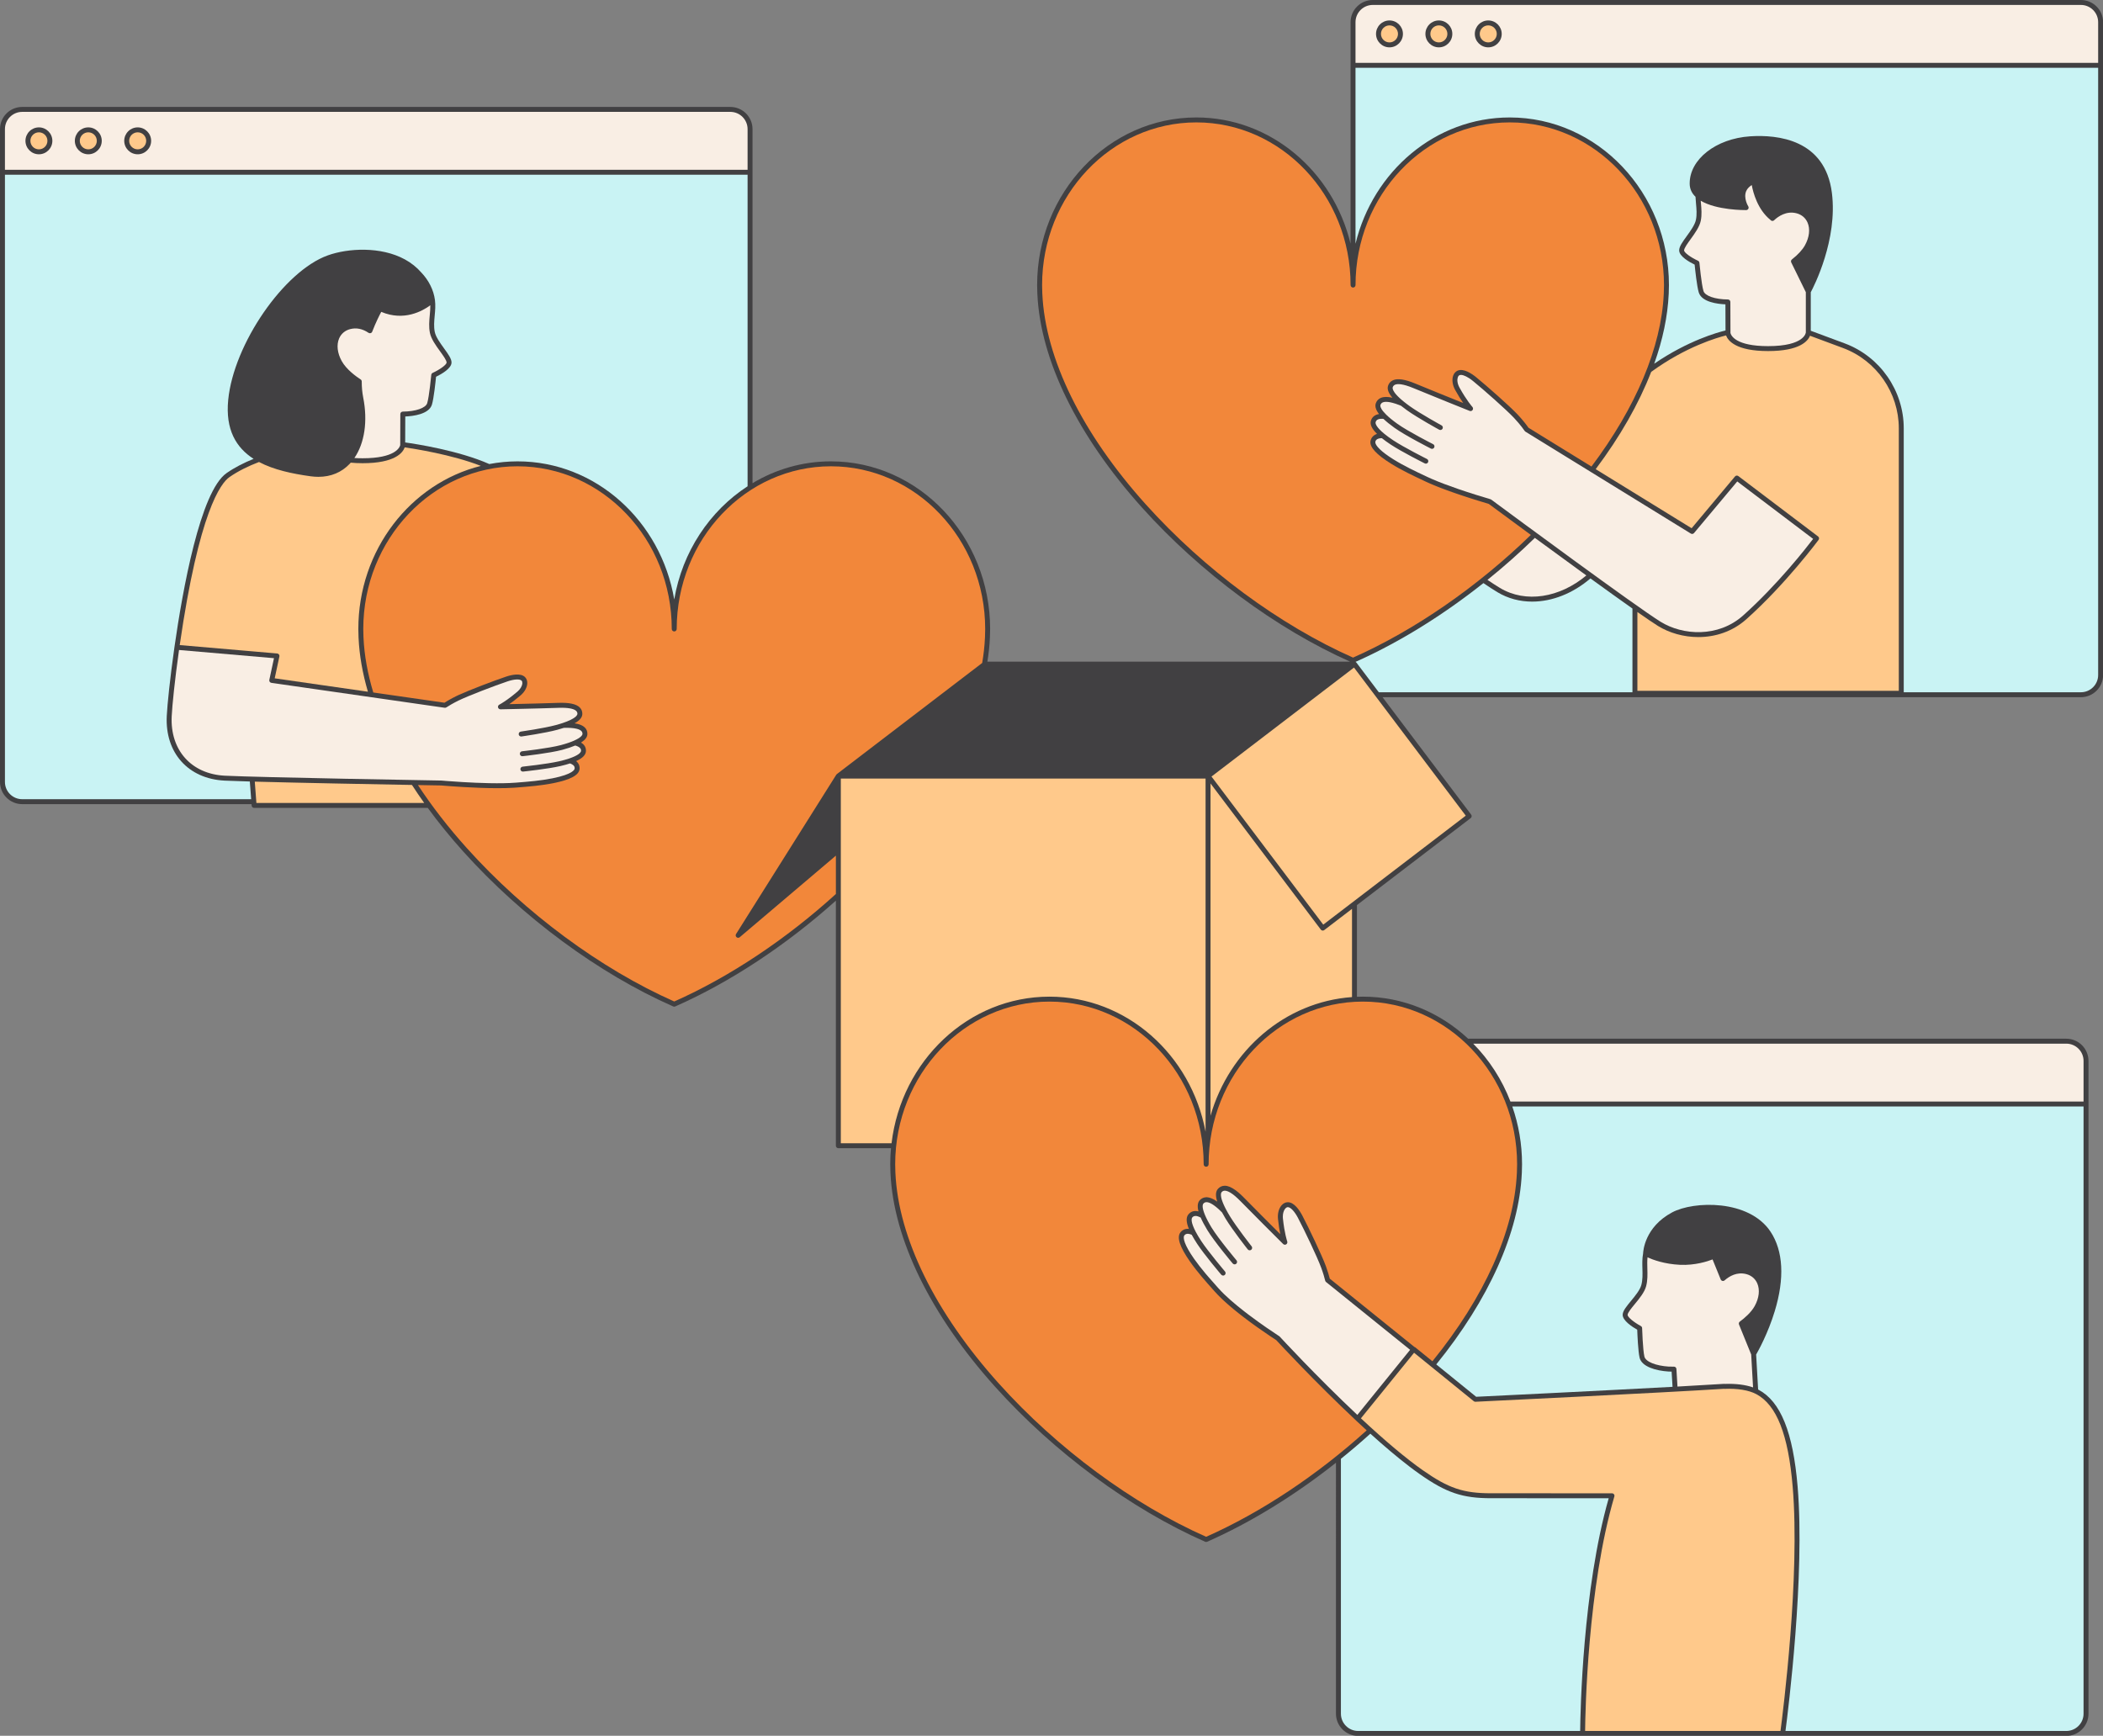
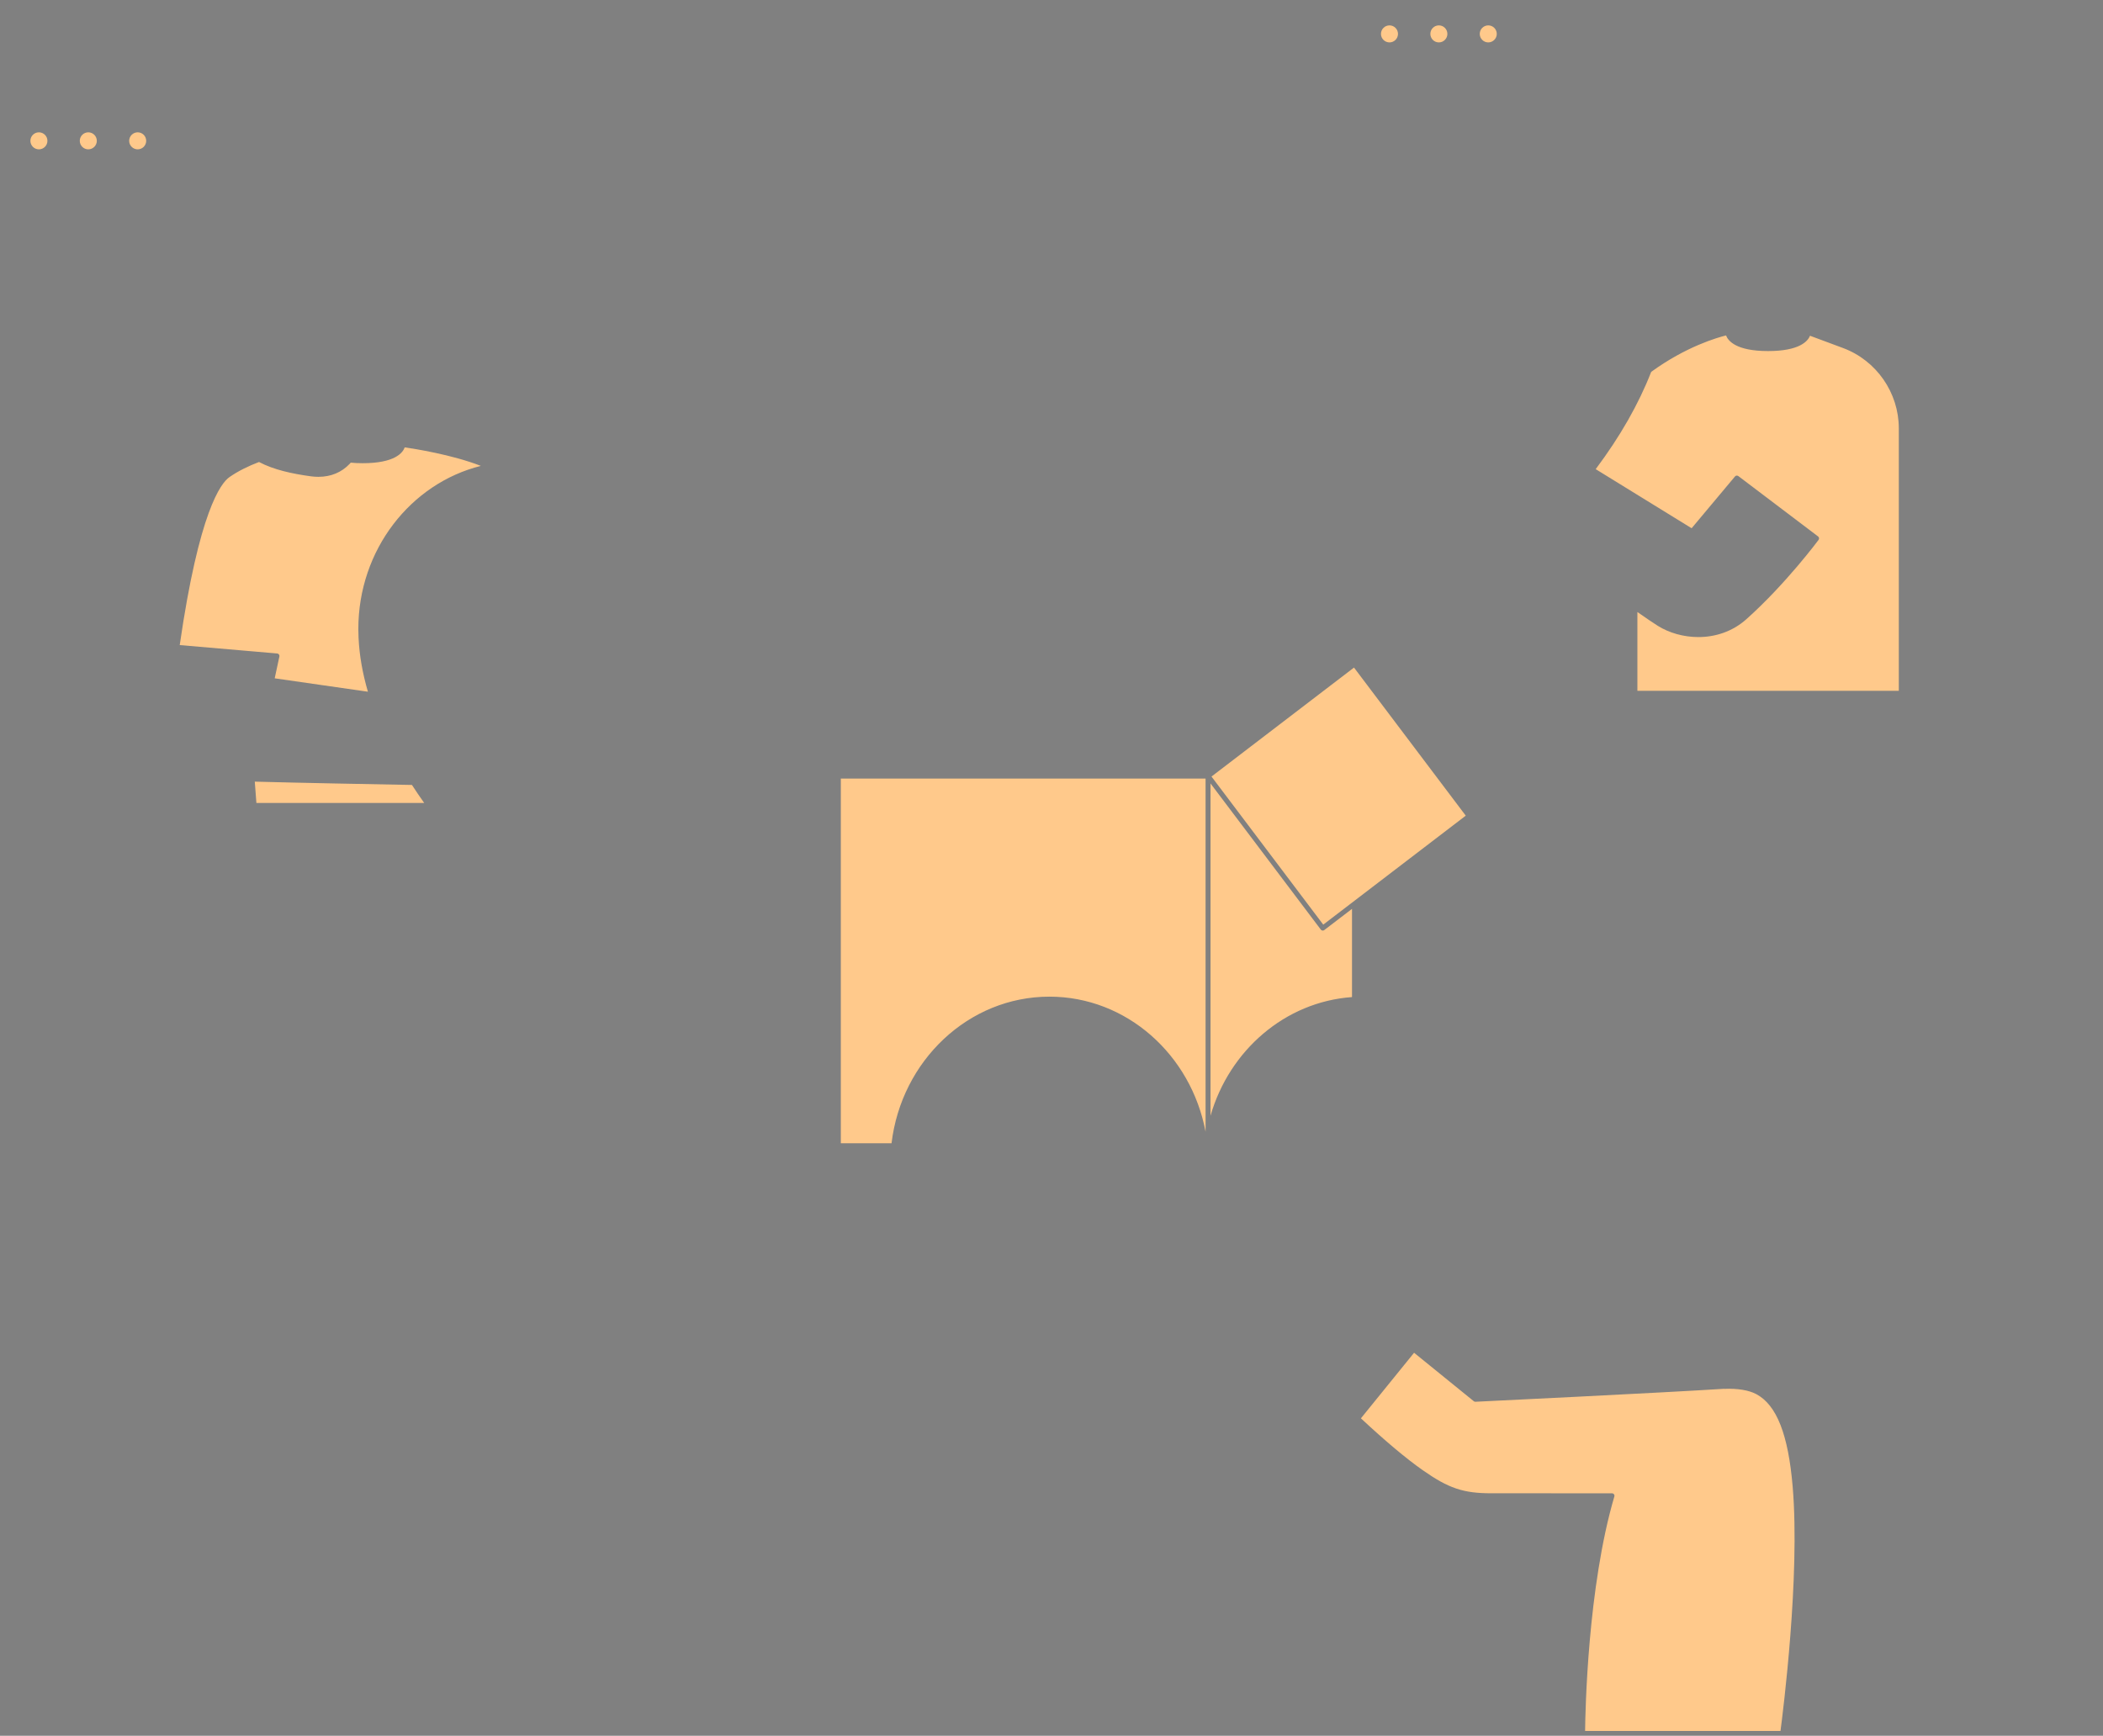
<svg xmlns="http://www.w3.org/2000/svg" fill="#000000" height="703" preserveAspectRatio="xMidYMid meet" version="1" viewBox="0.0 0.0 851.6 703.0" width="851.6" zoomAndPan="magnify">
  <rect x="0.0" y="0.0" width="851.6" height="703.0" fill="#808080" stroke="none" />
  <g id="change1_1">
-     <path d="M851.637,8.984v17.471v246.926c0,4.954-4.03,8.984-8.983,8.984H559.855l35.891,47.567 c0.331,0.439,0.246,1.063-0.19,1.397l-46.067,35.231v37.141c0.796-0.031,1.593-0.057,2.396-0.057 c16.338,0,31.266,6.446,42.639,17.035H836.74c4.954,0,8.984,4.03,8.984,8.983v17.472v246.926c0,4.954-4.03,8.984-8.984,8.984 H721.878h-81.006h-90.896c-4.953,0-8.983-4.03-8.983-8.984V592.415c-16.627,13.162-34.54,24.23-52.167,31.997 c-0.129,0.057-0.266,0.085-0.403,0.085s-0.274-0.028-0.403-0.085c-30.122-13.272-61.108-36.137-85.012-62.729 c-26.125-29.062-41.187-59.79-42.412-86.523l-0.013-0.236c-0.055-1.296-0.081-2.372-0.081-3.393c0-2.199,0.108-4.371,0.303-6.517 h-21.319c-0.552,0-1-0.447-1-1v-99.249c-20.016,17.948-42.769,33.029-65.058,42.851c-0.128,0.057-0.266,0.085-0.403,0.085 s-0.275-0.028-0.403-0.085c-30.122-13.272-61.107-36.137-85.012-62.729c-5.251-5.842-10.048-11.752-14.383-17.682H102.9 c-0.523,0-0.958-0.403-0.997-0.924l-0.046-0.604H8.984c-4.954,0-8.984-4.03-8.984-8.984V69.765V52.294 c0-4.954,4.03-8.984,8.984-8.984h286.762c4.954,0,8.984,4.03,8.984,8.984v17.471v125.922c9.38-5.617,20.215-8.839,31.755-8.839 c35.543,0,64.46,30.454,64.46,67.886c0,1.02-0.026,2.096-0.081,3.387c0,0.002,0,0.004,0,0.006l-0.013,0.238 c-0.144,3.146-0.487,6.349-1.01,9.596h146.844c-29.865-13.324-60.506-36.001-84.195-62.354 c-26.125-29.062-41.187-59.791-42.412-86.524l-0.013-0.236c0-0.002,0-0.004,0-0.006c-0.055-1.291-0.081-2.367-0.081-3.387 c0-37.432,28.917-67.886,64.461-67.886c30.055,0,55.359,21.78,62.46,51.137V26.455V8.984c0-4.954,4.03-8.984,8.984-8.984h286.763 C847.607,0,851.637,4.03,851.637,8.984z" fill="#414042" />
-   </g>
+     </g>
  <g id="change2_1">
-     <path d="M849.637,27.455v245.926c0,3.851-3.133,6.984-6.983,6.984h-71.742V173.452c0-15.249-9.603-29.065-23.896-34.38 l-13.752-5.114v-15.605c1.256-2.35,10.958-21.253,8.549-40.26c-2.741-21.631-21.925-23.62-33.103-22.886 c-13.867,0.915-24.62,9.376-24.48,19.264c0.03,2.151,0.935,3.86,2.355,5.228c0.045,0.908,0.12,1.809,0.201,2.695 c0.21,2.3,0.408,4.472-0.026,6.617c-0.413,2.041-2.196,4.505-3.771,6.68c-1.686,2.331-3.018,4.171-3.018,5.706 c-0.001,2.461,4.281,4.812,6.264,5.768c0.201,2.027,0.91,8.79,1.668,11.275c1.199,3.934,7.673,4.688,10.797,4.819 c-0.002,3.184,0.016,7.176,0.037,10.586c-3.088,0.736-15.125,4.042-28.873,13.46c3.46-9.716,5.456-19.196,5.87-28.219l0.013-0.245 c0.056-1.291,0.081-2.367,0.081-3.387c0-37.432-28.917-67.886-64.46-67.886c-30.056,0-55.36,21.78-62.461,51.137V27.455H849.637z M549.141,268.217c0.031,0.027,0.06,0.055,0.087,0.086c0.015,0.017,0.034,0.029,0.047,0.046c0.003,0.004,0.007,0.005,0.01,0.009 l0.003,0.004c0,0.001,0.001,0.001,0.001,0.002l9.056,12.002h102.708V246.46c-4.871-3.435-10.793-7.69-17.012-12.197 c-7.101,6.086-15.525,9.389-23.602,9.389c-4.965,0-9.795-1.243-14.104-3.845c-1.634-0.986-3.545-2.232-5.632-3.649 c-16.502,13.092-34.279,24.114-51.794,31.902c0.009,0.004,0.016,0.012,0.024,0.016c0.03,0.015,0.06,0.028,0.089,0.047 C549.065,268.151,549.103,268.184,549.141,268.217z M2,316.691c0,3.851,3.133,6.984,6.984,6.984h92.722l-0.543-7.168 c-4.479-0.128-8.048-0.25-10.223-0.358c-14.749-0.737-24.156-11.264-23.409-26.192c0.228-4.552,1.3-15.237,3.118-27.938 c3.306-23.103,10.442-62.971,21.089-70.408c3.303-2.307,7.082-4.209,10.956-5.775c-7.05-4.527-11.47-11.794-10.282-23.894 c2.223-22.636,22.582-52.169,40.341-58.521c8.203-2.935,21.464-3.675,31.195,1.634c2.604,1.42,4.805,3.201,6.642,5.294 c3.019,3.168,4.994,7.053,5.535,11.144c0.283,2.143,0.089,4.265-0.098,6.317c-0.21,2.3-0.409,4.472,0.026,6.617 c0.414,2.041,2.197,4.505,3.771,6.68c1.686,2.331,3.018,4.171,3.018,5.706c0,2.461-4.282,4.812-6.264,5.767 c-0.201,2.028-0.91,8.79-1.668,11.276c-1.2,3.934-7.673,4.687-10.797,4.818c0.003,3.161-0.015,7.12-0.036,10.515 c4.069,0.566,21.645,3.243,34.06,8.749c3.713-0.703,7.528-1.09,11.43-1.09c31.673,0,58.084,24.181,63.46,55.935 c3.276-19.352,14.374-35.878,29.705-45.846V70.765H2V316.691z M616.344,471.53c0,1.021-0.025,2.097-0.081,3.387 c0,0.002,0,0.004,0,0.006l-0.013,0.239c-1.098,23.955-13.316,51.121-34.643,77.421l16.161,13.115 c4.6-0.222,49.256-2.382,79.519-4.03c-0.128-2.068-0.258-4.21-0.372-6.168c-0.001,0-0.002,0-0.002,0 c-0.516,0-0.934-0.011-1.266-0.031c-5.09-0.319-10.836-1.955-11.699-5.59c-0.601-2.529-0.886-9.322-0.96-11.358 c-1.918-1.078-6.045-3.691-5.891-6.147c0.097-1.532,1.541-3.286,3.369-5.506c1.707-2.072,3.642-4.421,4.182-6.432 c0.568-2.114,0.506-4.294,0.44-6.603c-0.057-2.022-0.112-4.112,0.28-6.194c0.032-0.9,0.632-10.672,11.743-16.614 c8.776-4.693,31.121-5.317,39.84,7.776c5.18,7.779,5.774,18.928,1.721,32.239c-2.763,9.074-6.712,16.134-7.531,17.549l0.805,14.176 c0.057,0.029,0.121,0.053,0.177,0.083c8.941,4.766,13.967,17.22,15.813,39.194c3.033,36.086-3.799,90.493-4.917,99.002H836.74 c3.852,0,6.984-3.133,6.984-6.984V448.135H612.397C614.949,455.432,616.344,463.312,616.344,471.53z M604.113,606.779 c-0.097,0-0.195,0-0.292,0c-11.632,0.001-18.15-2.208-28.86-9.729c-0.626-0.44-1.272-0.906-1.926-1.385 c-0.126-0.092-0.251-0.183-0.377-0.277c-0.656-0.484-1.324-0.985-2.007-1.507c-0.019-0.015-0.039-0.03-0.058-0.045 c-4.623-3.537-9.865-7.95-15.676-13.195c-3.874,3.51-7.86,6.901-11.922,10.178v103.24c0,3.852,3.133,6.984,6.983,6.984h89.903 c0.079-7.62,1-57.347,11.555-94.256C631.595,606.771,610.939,606.759,604.113,606.779z" fill="#c9f3f4" />
-   </g>
+     </g>
  <g id="change3_1">
-     <path d="M673.828,115.455c0,0.991-0.025,2.04-0.079,3.295l-0.013,0.242c-0.992,21.637-11.267,45.995-29.279,69.959 l-25.516-15.724c-0.04-0.058-0.098-0.142-0.157-0.225c-0.015-0.021-0.023-0.033-0.039-0.056c-0.094-0.133-0.208-0.292-0.343-0.475 c-0.027-0.037-0.061-0.081-0.09-0.12c-0.111-0.15-0.231-0.31-0.367-0.487c-0.057-0.074-0.119-0.154-0.18-0.232 c-0.125-0.161-0.256-0.327-0.398-0.506c-0.079-0.098-0.159-0.198-0.243-0.301c-0.146-0.18-0.301-0.366-0.463-0.561 c-0.095-0.114-0.188-0.224-0.288-0.343c-0.182-0.214-0.378-0.438-0.579-0.667c-0.095-0.108-0.184-0.211-0.283-0.322 c-0.308-0.345-0.632-0.701-0.98-1.071c-3.15-3.354-12.414-11.539-16.791-15.104c-1.774-1.445-5.115-3.711-7.537-2.627 c-0.815,0.363-1.446,1.107-1.777,2.094c-0.548,1.635-0.236,3.769,0.835,5.708c1.226,2.22,2.345,3.974,3.249,5.282 c-0.307-0.123-0.631-0.253-0.969-0.389c-5.073-2.037-13.402-5.395-18.299-7.438c-4.26-1.777-7.251-2.234-9.147-1.397 c-0.239,0.106-0.46,0.231-0.663,0.375c-0.609,0.432-1.053,1.035-1.326,1.799c-0.057,0.161-0.098,0.327-0.125,0.496 c-0.009,0.056-0.01,0.114-0.016,0.171c-0.012,0.114-0.022,0.228-0.021,0.346c0.001,0.071,0.009,0.145,0.015,0.217 c0.008,0.107,0.019,0.214,0.038,0.324c0.014,0.079,0.033,0.159,0.052,0.24c0.026,0.108,0.056,0.217,0.092,0.328 c0.027,0.082,0.056,0.164,0.088,0.247c0.045,0.117,0.097,0.235,0.152,0.355c0.037,0.079,0.073,0.158,0.115,0.239 c0.07,0.136,0.151,0.275,0.235,0.414c0.04,0.067,0.077,0.133,0.12,0.2c0.119,0.186,0.251,0.375,0.393,0.567 c0.018,0.024,0.032,0.047,0.05,0.07c0.172,0.228,0.357,0.46,0.561,0.697c-0.093-0.021-0.173-0.028-0.264-0.047 c-0.343-0.072-0.677-0.134-0.993-0.177c-0.148-0.02-0.288-0.031-0.43-0.045c-0.268-0.025-0.526-0.041-0.774-0.043 c-0.134-0.001-0.268-0.001-0.396,0.004c-0.248,0.01-0.482,0.036-0.708,0.072c-0.1,0.016-0.205,0.025-0.301,0.046 c-0.311,0.067-0.606,0.152-0.873,0.27c-0.956,0.423-1.625,1.155-1.988,2.174c-0.054,0.152-0.095,0.307-0.122,0.465 c-0.026,0.148-0.038,0.299-0.041,0.453c0,0.009-0.002,0.018-0.002,0.028c-0.005,0.478,0.105,0.984,0.322,1.517 c0.008,0.019,0.013,0.038,0.021,0.057c0.056,0.133,0.125,0.269,0.195,0.405c0.03,0.059,0.055,0.116,0.087,0.175 c0.053,0.096,0.116,0.195,0.175,0.292c0.064,0.106,0.125,0.211,0.197,0.319c0.035,0.052,0.076,0.107,0.113,0.159 c0.11,0.159,0.225,0.32,0.352,0.484c0,0.001,0.001,0.001,0.001,0.002c-0.015,0.002-0.027,0.007-0.042,0.009 c-0.217,0.036-0.419,0.083-0.609,0.138c-0.054,0.016-0.105,0.033-0.157,0.05c-0.157,0.051-0.306,0.108-0.445,0.17 c-0.032,0.015-0.068,0.027-0.099,0.043c-0.159,0.077-0.304,0.162-0.441,0.252c-0.039,0.026-0.076,0.052-0.113,0.079 c-0.115,0.082-0.224,0.168-0.323,0.259c-0.018,0.016-0.037,0.031-0.055,0.047c-0.111,0.105-0.209,0.215-0.301,0.328 c-0.025,0.031-0.049,0.062-0.073,0.094c-0.081,0.107-0.156,0.215-0.223,0.326c-0.006,0.01-0.014,0.02-0.02,0.031 c-0.071,0.121-0.132,0.244-0.187,0.367c-0.014,0.032-0.028,0.064-0.042,0.096c-0.052,0.123-0.099,0.246-0.137,0.367 c-0.054,0.173-0.088,0.35-0.108,0.529c-0.007,0.061-0.007,0.124-0.01,0.186c-0.006,0.12-0.007,0.242,0.001,0.365 c0.005,0.074,0.013,0.15,0.024,0.225c0.016,0.118,0.041,0.238,0.07,0.359c0.018,0.076,0.035,0.152,0.059,0.229 c0.046,0.15,0.105,0.302,0.17,0.456c0.02,0.048,0.034,0.095,0.057,0.143c0.094,0.205,0.208,0.414,0.336,0.627 c0.03,0.05,0.067,0.102,0.099,0.152c0.111,0.174,0.231,0.351,0.364,0.53c0.039,0.052,0.079,0.104,0.12,0.156 c0.152,0.198,0.318,0.398,0.498,0.602c0.024,0.027,0.047,0.054,0.072,0.082c0.217,0.243,0.449,0.49,0.705,0.742 c-0.202,0.063-0.39,0.135-0.564,0.216c-0.013,0.006-0.023,0.013-0.035,0.019c-0.205,0.097-0.387,0.208-0.555,0.326 c-0.046,0.032-0.09,0.066-0.134,0.1c-0.14,0.108-0.269,0.222-0.384,0.341c-0.023,0.024-0.05,0.047-0.072,0.071 c-0.133,0.146-0.249,0.297-0.35,0.453c-0.02,0.03-0.036,0.061-0.054,0.092c-0.078,0.128-0.146,0.257-0.206,0.388 c-0.019,0.042-0.039,0.084-0.056,0.126c-0.065,0.156-0.122,0.312-0.166,0.464c-0.044,0.154-0.075,0.311-0.092,0.47 c-0.261,2.385,2.458,5.321,8.285,8.955c4.422,2.757,9.231,5.013,13.476,7.004l0.595,0.279c0.462,0.217,0.941,0.434,1.434,0.652 c0.203,0.09,0.419,0.179,0.627,0.269c0.296,0.128,0.588,0.256,0.893,0.383c0.277,0.116,0.566,0.232,0.85,0.348 c0.25,0.102,0.494,0.204,0.748,0.306c0.301,0.12,0.611,0.24,0.918,0.36c0.247,0.096,0.489,0.193,0.739,0.289 c0.319,0.122,0.644,0.244,0.968,0.365c0.246,0.093,0.489,0.186,0.737,0.278c0.34,0.126,0.683,0.25,1.026,0.375 c0.236,0.086,0.469,0.172,0.706,0.258c0.343,0.123,0.688,0.244,1.032,0.366c0.242,0.086,0.483,0.172,0.725,0.257 c0.342,0.12,0.684,0.236,1.025,0.354c0.243,0.084,0.487,0.169,0.73,0.251c0.342,0.116,0.68,0.229,1.02,0.344 c0.243,0.082,0.486,0.164,0.728,0.245c0.367,0.122,0.73,0.241,1.093,0.36c0.204,0.067,0.411,0.136,0.614,0.202 c0.391,0.128,0.775,0.251,1.159,0.374c0.172,0.055,0.346,0.112,0.516,0.166c0.423,0.135,0.835,0.265,1.247,0.395 c0.121,0.038,0.245,0.078,0.365,0.115c0.44,0.138,0.868,0.271,1.291,0.402c0.085,0.026,0.174,0.054,0.258,0.08 c0.477,0.147,0.939,0.289,1.39,0.426c0.021,0.006,0.043,0.013,0.063,0.019c0.952,0.29,1.837,0.555,2.643,0.794 c2.97,2.197,9.333,6.896,17.06,12.573c-21.522,20.923-47.041,38.625-71.996,49.691c-29.744-13.189-60.312-35.788-83.928-62.058 c-25.816-28.72-40.697-59.005-41.901-85.282l-0.013-0.236c-0.054-1.26-0.079-2.308-0.079-3.298c0-36.33,28.02-65.886,62.461-65.886 c34.44,0,62.46,29.556,62.46,65.886c0,0.552,0.447,1,1,1s1-0.448,1-1c0-36.33,28.02-65.886,62.461-65.886 C645.808,49.569,673.828,79.125,673.828,115.455z M398.855,258.27l0.013-0.238c0.054-1.26,0.079-2.308,0.079-3.298 c0-36.33-28.02-65.886-62.46-65.886s-62.46,29.556-62.46,65.886c0,0.552-0.448,1-1,1s-1-0.448-1-1 c0-36.33-28.02-65.886-62.46-65.886s-62.46,29.556-62.46,65.886c0,0.991,0.025,2.04,0.079,3.301l0.007,0.131 c0,0.001,0.005,0.099,0.005,0.101c0.327,7.138,1.672,14.575,3.963,22.193l28.82,4.145c0.001,0,0.002-0.001,0.003-0.002 c0.242-0.154,0.515-0.324,0.814-0.506c0.046-0.028,0.091-0.055,0.138-0.084c0.29-0.175,0.604-0.359,0.944-0.553 c0.065-0.037,0.132-0.075,0.199-0.113c0.353-0.199,0.725-0.404,1.127-0.618c0.054-0.029,0.11-0.057,0.164-0.086 c0.434-0.229,0.89-0.464,1.378-0.704c0.247-0.122,0.522-0.252,0.822-0.391c4.497-2.076,14.536-5.889,19.351-7.506 c2.089-0.702,5.868-1.611,7.694,0.193c0.618,0.61,0.938,1.502,0.901,2.512c-0.012,0.337-0.073,0.681-0.16,1.026 c-0.02,0.081-0.033,0.161-0.057,0.242c-0.244,0.812-0.689,1.625-1.29,2.378c-0.03,0.037-0.054,0.076-0.085,0.112 c-0.076,0.092-0.163,0.179-0.243,0.269c-0.091,0.101-0.177,0.205-0.274,0.303c-0.183,0.186-0.376,0.366-0.579,0.539 c-0.18,0.154-0.347,0.288-0.522,0.434c-1.572,1.315-2.955,2.359-4.068,3.135c0.958-0.021,2.064-0.046,3.264-0.074 c5.2-0.12,12.169-0.294,16.536-0.451c0.01,0,0.018,0,0.027,0c4.414-0.157,7.261,0.447,8.685,1.844 c0.724,0.71,1.082,1.603,1.064,2.653c-0.003,0.164-0.022,0.326-0.054,0.486c-0.011,0.057-0.032,0.113-0.046,0.169 c-0.027,0.102-0.054,0.205-0.093,0.306c-0.026,0.067-0.06,0.133-0.091,0.2c-0.042,0.089-0.084,0.178-0.135,0.266 c-0.04,0.069-0.087,0.138-0.133,0.207c-0.057,0.085-0.116,0.169-0.181,0.252c-0.053,0.068-0.111,0.135-0.17,0.202 c-0.074,0.085-0.154,0.169-0.238,0.253c-0.064,0.063-0.129,0.127-0.198,0.19c-0.097,0.089-0.202,0.177-0.31,0.265 c-0.069,0.056-0.136,0.111-0.208,0.166c-0.133,0.101-0.277,0.201-0.425,0.3c-0.06,0.04-0.116,0.081-0.178,0.121 c-0.207,0.134-0.428,0.266-0.662,0.397c-0.008,0.005-0.015,0.009-0.023,0.014c0.104,0.015,0.19,0.04,0.291,0.056 c0.296,0.049,0.583,0.102,0.851,0.165c0.143,0.034,0.28,0.071,0.415,0.109c0.239,0.066,0.466,0.139,0.68,0.219 c0.122,0.045,0.244,0.09,0.359,0.139c0.213,0.091,0.407,0.193,0.593,0.298c0.087,0.049,0.181,0.094,0.261,0.147 c0.253,0.164,0.485,0.339,0.683,0.533c0,0,0,0,0,0.001c0,0,0,0,0,0c0.091,0.09,0.16,0.191,0.239,0.286 c0.078,0.093,0.168,0.181,0.234,0.28c0.095,0.141,0.165,0.295,0.238,0.447c0.03,0.063,0.072,0.12,0.098,0.185 c0.065,0.162,0.104,0.335,0.144,0.508c0.015,0.064,0.042,0.122,0.053,0.188c0.042,0.242,0.061,0.495,0.057,0.757 c-0.02,1.19-0.793,2.278-2.328,3.294c-0.084,0.056-0.163,0.112-0.251,0.168c-0.005,0.003-0.009,0.007-0.015,0.01 c0.002,0.001,0.003,0.002,0.004,0.003c0.191,0.112,0.361,0.23,0.52,0.351c0.036,0.027,0.07,0.055,0.104,0.082 c0.146,0.118,0.282,0.239,0.4,0.363c0.004,0.004,0.008,0.007,0.011,0.011c0.122,0.129,0.226,0.261,0.321,0.395 c0.022,0.031,0.043,0.062,0.064,0.093c0.087,0.131,0.166,0.262,0.23,0.395c0.001,0.003,0.003,0.005,0.004,0.008 c0.066,0.137,0.118,0.275,0.163,0.412c0.011,0.032,0.021,0.064,0.03,0.096c0.04,0.135,0.074,0.27,0.097,0.404c0,0,0,0,0,0 c0.023,0.136,0.036,0.27,0.044,0.402c0.002,0.032,0.004,0.063,0.005,0.095c0.005,0.129,0.006,0.256-0.001,0.379 c-0.009,0.174-0.039,0.344-0.08,0.513c-0.015,0.06-0.037,0.118-0.055,0.177c-0.034,0.108-0.073,0.215-0.12,0.321 c-0.031,0.069-0.066,0.137-0.102,0.205c-0.051,0.095-0.109,0.189-0.172,0.282c-0.046,0.069-0.091,0.138-0.143,0.205 c-0.077,0.1-0.165,0.199-0.256,0.297c-0.051,0.055-0.095,0.112-0.151,0.167c-0.148,0.147-0.313,0.292-0.492,0.435 c-0.057,0.045-0.121,0.089-0.181,0.134c-0.142,0.107-0.29,0.212-0.449,0.317c-0.067,0.044-0.139,0.088-0.209,0.131 c-0.179,0.111-0.368,0.221-0.567,0.329c-0.055,0.03-0.11,0.06-0.167,0.09c-0.264,0.138-0.542,0.275-0.839,0.409 c0.014,0.011,0.024,0.023,0.037,0.034c0.136,0.111,0.262,0.224,0.374,0.34c0.015,0.016,0.027,0.031,0.042,0.047 c0.096,0.103,0.183,0.207,0.263,0.313c0.025,0.033,0.049,0.066,0.073,0.1c0.075,0.107,0.142,0.214,0.201,0.322 c0.008,0.015,0.018,0.03,0.026,0.045c0.065,0.122,0.118,0.245,0.165,0.368c0.013,0.033,0.024,0.066,0.035,0.099 c0.034,0.098,0.063,0.195,0.087,0.292c0.007,0.029,0.016,0.058,0.022,0.087c0.027,0.12,0.047,0.24,0.061,0.358 c0.003,0.025,0.004,0.049,0.007,0.074c0.009,0.097,0.015,0.193,0.017,0.287c0.001,0.032,0.002,0.064,0.001,0.096 c0,0.113-0.004,0.225-0.012,0.333c-0.203,2.471-3.659,4.347-10.567,5.734c-4.904,0.984-9.987,1.387-14.472,1.743l-0.619,0.049 c-0.343,0.027-0.707,0.048-1.065,0.07c-1.968,0.123-4.143,0.178-6.412,0.178c0,0-0.001,0-0.001,0c0,0,0,0,0,0 c-9.194,0-19.718-0.831-22.308-1.048c-0.093-0.008-0.175-0.015-0.247-0.021c-0.144-0.012-0.245-0.021-0.301-0.026 c-0.028-0.002-0.045-0.004-0.049-0.004c-0.145-0.002-3.736-0.063-9.407-0.165c5.631,8.574,12.268,17.154,19.859,25.599 c23.614,26.27,54.183,48.869,83.928,62.057c22.469-9.963,45.404-25.3,65.461-43.529v-15.54l-38.933,33.039 c-0.187,0.158-0.417,0.237-0.647,0.237c-0.234,0-0.467-0.082-0.655-0.244c-0.373-0.323-0.454-0.871-0.191-1.288l40.58-64.506 c0.004-0.006,0.01-0.009,0.014-0.015c0.061-0.092,0.134-0.177,0.226-0.247l58.85-45.007 C398.323,265.038,398.701,261.621,398.855,258.27z M551.883,405.645c-34.44,0-62.46,29.557-62.46,65.886c0,0.553-0.447,1-1,1 s-1-0.447-1-1c0-36.329-28.02-65.886-62.461-65.886c-34.441,0-62.46,29.557-62.46,65.886c0,0.991,0.025,2.04,0.079,3.301 l0.013,0.233c1.204,26.276,16.084,56.562,41.901,85.281c23.615,26.271,54.183,48.869,83.928,62.058 c22.298-9.887,45.06-25.063,65.008-43.109c-1.428-1.302-2.885-2.647-4.379-4.046c-0.017-0.016-0.024-0.038-0.04-0.055 c-16.261-15.238-30.92-31.053-32.203-32.443c-0.647-0.416-3.627-2.348-7.434-5.049c-0.018-0.013-0.035-0.025-0.053-0.038 c-0.269-0.191-0.543-0.386-0.82-0.585c-0.032-0.023-0.064-0.045-0.096-0.068c-0.264-0.189-0.531-0.382-0.8-0.578 c-0.05-0.036-0.1-0.073-0.15-0.109c-0.253-0.184-0.507-0.369-0.764-0.558c-0.072-0.053-0.145-0.106-0.217-0.159 c-0.241-0.177-0.482-0.356-0.726-0.537c-0.087-0.065-0.175-0.13-0.263-0.195c-0.234-0.174-0.468-0.35-0.704-0.528 c-0.1-0.075-0.2-0.151-0.3-0.227c-0.223-0.169-0.446-0.338-0.67-0.509c-0.116-0.088-0.231-0.177-0.347-0.266 c-0.213-0.164-0.426-0.328-0.64-0.494c-0.128-0.099-0.256-0.199-0.384-0.299c-0.199-0.156-0.398-0.312-0.597-0.469 c-0.144-0.114-0.288-0.228-0.431-0.343c-0.185-0.147-0.369-0.294-0.553-0.442c-0.158-0.127-0.315-0.255-0.473-0.383 c-0.17-0.138-0.339-0.275-0.508-0.414c-0.171-0.141-0.341-0.282-0.511-0.423c-0.153-0.127-0.306-0.253-0.457-0.38 c-0.185-0.155-0.368-0.311-0.552-0.467c-0.136-0.115-0.272-0.23-0.406-0.346c-0.199-0.171-0.394-0.341-0.59-0.512 c-0.116-0.101-0.233-0.202-0.348-0.303c-0.216-0.19-0.428-0.381-0.64-0.572c-0.091-0.082-0.184-0.164-0.275-0.246 c-0.236-0.215-0.468-0.429-0.698-0.643c-0.063-0.059-0.128-0.117-0.19-0.176c-0.273-0.256-0.54-0.511-0.803-0.765 c-0.017-0.016-0.035-0.033-0.052-0.049c-0.853-0.828-1.649-1.648-2.366-2.45l-0.444-0.497c-3.124-3.492-6.664-7.45-9.65-11.715 c-4.203-5.999-5.462-9.886-3.849-11.88c0.073-0.09,0.153-0.179,0.236-0.266c0.018-0.019,0.037-0.038,0.056-0.057 c0.085-0.086,0.175-0.17,0.271-0.251c0.001-0.001,0.002-0.002,0.004-0.003c0.105-0.088,0.219-0.17,0.338-0.249 c0.008-0.005,0.017-0.01,0.025-0.016c0.116-0.075,0.239-0.144,0.37-0.207c0.005-0.002,0.009-0.005,0.013-0.007 c0.138-0.066,0.283-0.124,0.437-0.174c0.001,0,0.002-0.001,0.003-0.001c0.144-0.046,0.296-0.082,0.455-0.111 c0.021-0.004,0.041-0.008,0.061-0.011c0.324-0.053,0.68-0.066,1.068-0.03c0.017,0.002,0.031,0,0.048,0.002 c-0.132-0.322-0.246-0.63-0.349-0.93c-0.021-0.06-0.038-0.118-0.058-0.177c-0.075-0.23-0.142-0.453-0.199-0.67 c-0.022-0.083-0.044-0.166-0.064-0.248c-0.046-0.193-0.082-0.378-0.113-0.56c-0.014-0.079-0.031-0.161-0.042-0.238 c-0.033-0.238-0.055-0.469-0.062-0.688c-0.002-0.069,0.004-0.132,0.005-0.198c0.001-0.152,0.006-0.302,0.02-0.444 c0.009-0.085,0.024-0.165,0.038-0.246c0.02-0.119,0.044-0.235,0.074-0.347c0.021-0.076,0.043-0.15,0.068-0.222 c0.04-0.116,0.089-0.226,0.141-0.334c0.028-0.056,0.052-0.115,0.083-0.168c0.09-0.157,0.189-0.307,0.307-0.444 c0.082-0.095,0.172-0.188,0.266-0.28c0.028-0.027,0.056-0.054,0.085-0.08c0.093-0.086,0.191-0.169,0.296-0.248 c0.024-0.018,0.05-0.035,0.075-0.052c0.091-0.065,0.186-0.126,0.286-0.183c0.045-0.026,0.091-0.052,0.138-0.077 c0.117-0.061,0.237-0.118,0.366-0.166c0.045-0.017,0.094-0.031,0.141-0.046c0.104-0.035,0.211-0.065,0.322-0.09 c0.06-0.014,0.121-0.027,0.183-0.038c0.151-0.027,0.306-0.047,0.47-0.055c0.05-0.003,0.103,0,0.154,0 c0.14-0.002,0.284,0.004,0.434,0.016c0.058,0.005,0.116,0.009,0.176,0.017c0.201,0.025,0.409,0.062,0.627,0.115 c0.009,0.002,0.017,0.003,0.027,0.005c-0.001-0.005-0.002-0.009-0.003-0.013c-0.047-0.178-0.083-0.348-0.119-0.517 c-0.018-0.085-0.04-0.174-0.056-0.257c-0.019-0.104-0.03-0.201-0.045-0.302c-0.021-0.137-0.043-0.275-0.056-0.405 c-0.004-0.043-0.004-0.082-0.007-0.125c-0.082-1.032,0.082-1.871,0.506-2.52c0.087-0.135,0.185-0.261,0.294-0.379 c0.692-0.751,1.538-1.146,2.51-1.202c0.058-0.003,0.111-0.018,0.17-0.019c0,0,0,0,0.001,0c0,0,0,0,0,0c0.019,0,0.038,0,0.057,0 c0.05,0,0.105,0.013,0.156,0.015c0.121,0.008,0.242,0.018,0.366,0.034c0.458,0.056,0.939,0.185,1.445,0.388 c0.031,0.012,0.063,0.027,0.094,0.04c0.249,0.104,0.504,0.223,0.765,0.362c0.161,0.085,0.325,0.176,0.491,0.275 c0.091,0.055,0.182,0.108,0.275,0.168c0.243,0.154,0.49,0.317,0.743,0.501c-0.096-0.302-0.176-0.591-0.245-0.872 c-0.001-0.004-0.002-0.008-0.003-0.012c-0.063-0.258-0.114-0.507-0.154-0.746c-0.012-0.069-0.018-0.133-0.028-0.2 c-0.024-0.172-0.045-0.34-0.057-0.502c-0.006-0.085-0.009-0.167-0.011-0.249c-0.005-0.137-0.006-0.27-0.001-0.4 c0.003-0.087,0.009-0.171,0.016-0.255c0.01-0.118,0.026-0.231,0.045-0.343c0.014-0.081,0.028-0.162,0.046-0.24 c0.025-0.107,0.057-0.208,0.091-0.309c0.024-0.071,0.045-0.143,0.073-0.211c0.043-0.105,0.096-0.203,0.149-0.3 c0.029-0.053,0.054-0.11,0.087-0.162c0.091-0.144,0.193-0.28,0.309-0.406c0.733-0.796,1.636-1.207,2.681-1.222 c0.02-0.001,0.038-0.001,0.057-0.001c1.26,0,2.707,0.603,4.369,1.812c0.032,0.023,0.062,0.041,0.094,0.064 c0.241,0.178,0.492,0.384,0.742,0.588c0.108,0.088,0.212,0.163,0.321,0.255c0.207,0.175,0.425,0.378,0.638,0.57 c0.159,0.144,0.314,0.273,0.477,0.426c0.381,0.358,0.771,0.742,1.172,1.152c3.952,4.05,10.913,11.005,14.665,14.746 c-0.319-1.558-0.663-3.609-0.922-6.131c-0.028-0.276-0.044-0.549-0.049-0.82c-0.031-1.893,0.514-3.631,1.516-4.759 c0.69-0.779,1.562-1.216,2.456-1.231c0.018,0,0.035,0,0.053,0c2.63,0,4.793,3.357,5.853,5.369 c2.632,4.991,7.951,16.149,9.537,20.472c0.786,2.144,1.295,3.918,1.599,5.114l34.253,27.643c0.133,0.036,0.259,0.096,0.368,0.185 l6.945,5.636c21.058-25.965,33.119-52.72,34.198-76.256l0.013-0.241c0.054-1.259,0.079-2.306,0.079-3.296 C614.344,435.201,586.325,405.645,551.883,405.645z" fill="#f2873a" />
-   </g>
+     </g>
  <g id="change4_1">
-     <path d="M842.654,2H555.891c-3.852,0-6.984,3.133-6.984,6.984v16.471h300.73V8.984C849.637,5.133,846.504,2,842.654,2z M562.664,19.175c-3.004,0-5.448-2.444-5.448-5.448c0-3.003,2.444-5.447,5.448-5.447s5.447,2.444,5.447,5.447 C568.111,16.731,565.667,19.175,562.664,19.175z M582.664,19.175c-3.004,0-5.448-2.444-5.448-5.448c0-3.003,2.444-5.447,5.448-5.447 s5.447,2.444,5.447,5.447C588.111,16.731,585.667,19.175,582.664,19.175z M602.664,19.175c-3.004,0-5.448-2.444-5.448-5.448 c0-3.003,2.444-5.447,5.448-5.447s5.447,2.444,5.447,5.447C608.111,16.731,605.667,19.175,602.664,19.175z M688.72,89.409 c0.492-2.433,0.271-4.854,0.057-7.196c-0.028-0.31-0.053-0.613-0.08-0.918c6.472,3.869,17.761,3.799,18.411,3.796 c0.361-0.004,0.692-0.205,0.865-0.522c0.174-0.317,0.161-0.705-0.031-1.011c-0.021-0.033-2.047-3.322-0.816-6.198 c0.467-1.089,1.448-1.904,2.235-2.417c0.553,3,2.343,9.896,7.557,14.108c0.149,0.21,0.376,0.356,0.634,0.403 c0.318,0.059,0.636-0.038,0.867-0.256c1.605-1.515,4.921-3.896,9.075-2.822c2.063,0.533,3.651,1.874,4.471,3.774 c1.118,2.594,0.735,5.938-1.05,9.174c-1.021,1.852-2.846,3.833-5.276,5.731c-0.373,0.291-0.491,0.804-0.282,1.229l5.908,12.047 v16.299c-0.002,0.056-0.425,5.551-15.282,5.551c-13.081,0-14.972-4.258-15.239-5.3c-0.026-3.956-0.05-8.975-0.042-12.596 c0.001-0.55-0.442-0.998-0.992-1.002c-5.222-0.039-9.29-1.448-9.894-3.428c-0.818-2.683-1.637-11.361-1.645-11.448 c-0.034-0.356-0.256-0.668-0.582-0.817c-2.657-1.21-5.618-3.229-5.618-4.193c0-0.888,1.401-2.825,2.639-4.534 C686.302,94.525,688.22,91.874,688.72,89.409z M602.341,234.854c6.656-5.363,13.084-11.06,19.195-17.017 c6.487,4.762,13.8,10.111,20.845,15.223c-10.765,9.02-24.565,11.343-35.012,5.036C605.896,237.206,604.194,236.103,602.341,234.854z M603.579,202.197c-3.342-0.988-8.173-2.47-13.065-4.15c-3.844-1.32-7.724-2.76-10.948-4.182c-0.489-0.216-0.962-0.431-1.418-0.645 l-0.595-0.279c-4.193-1.967-8.946-4.196-13.267-6.89c-2.568-1.601-4.35-2.97-5.517-4.094c-1.333-1.284-1.863-2.247-1.844-2.869 c0.002-0.078,0.013-0.15,0.033-0.217c0.003-0.01,0.008-0.024,0.011-0.035c0.013-0.044,0.026-0.09,0.045-0.145 c0.003-0.008,0.008-0.017,0.011-0.025c0.023-0.062,0.05-0.128,0.088-0.198c0.003-0.006,0.008-0.012,0.011-0.018 c0.041-0.074,0.09-0.15,0.153-0.226c0.003-0.004,0.008-0.008,0.011-0.011c0.066-0.078,0.145-0.155,0.241-0.229 c0.005-0.004,0.013-0.008,0.018-0.012c0.097-0.073,0.209-0.142,0.342-0.204c0.013-0.006,0.029-0.011,0.042-0.017 c0.129-0.058,0.276-0.11,0.444-0.153c0.032-0.008,0.071-0.014,0.105-0.022c0.156-0.035,0.326-0.064,0.517-0.084 c0.075-0.008,0.161-0.01,0.242-0.014c0.109-0.007,0.231-0.007,0.352-0.008c1,0.801,2.155,1.641,3.489,2.525 c4.49,2.979,13.48,7.487,13.861,7.678c0.144,0.072,0.296,0.106,0.446,0.106c0.367,0,0.72-0.202,0.896-0.552 c0.247-0.494,0.047-1.095-0.447-1.342c-0.092-0.046-9.261-4.645-13.65-7.557c-1.447-0.96-2.637-1.836-3.603-2.627 c-0.004-0.003-0.006-0.007-0.009-0.01c-3.23-2.649-3.58-4.029-3.543-4.567c0.006-0.063,0.015-0.125,0.032-0.18 c0.134-0.427,0.487-1.537,3.147-1.309c1.173,1.119,2.663,2.327,4.481,3.631c4.391,3.151,14.322,8.196,14.743,8.409 c0.145,0.073,0.299,0.108,0.451,0.108c0.365,0,0.717-0.2,0.893-0.548c0.25-0.493,0.053-1.094-0.439-1.344 c-0.102-0.051-10.216-5.188-14.481-8.25c-1.966-1.41-3.431-2.636-4.501-3.684c-0.004-0.004-0.006-0.009-0.01-0.012 c-1.975-1.94-2.368-3.043-2.382-3.603c0-0.023-0.002-0.048-0.001-0.07c0.001-0.029,0.003-0.057,0.005-0.083 c0.008-0.065,0.02-0.128,0.04-0.185c0,0,0-0.001,0-0.001c0.177-0.496,0.467-0.819,0.913-1.016c0.865-0.381,2.722-0.483,6.688,1.058 c0.013,0.005,0.024,0.009,0.037,0.014c0.174,0.068,0.358,0.144,0.54,0.218c0.054,0.022,0.106,0.042,0.161,0.065 c0.707,0.567,1.475,1.152,2.322,1.759c4.378,3.142,12.769,7.74,13.124,7.935c0.485,0.264,1.092,0.087,1.356-0.397 c0.266-0.484,0.088-1.092-0.397-1.357c-0.086-0.047-8.637-4.733-12.917-7.805c-0.944-0.677-1.766-1.309-2.493-1.904 c-0.184-0.15-0.359-0.296-0.528-0.44c-0.096-0.082-0.192-0.163-0.285-0.243c-0.147-0.127-0.285-0.25-0.42-0.372 c-0.102-0.092-0.205-0.184-0.301-0.274c-0.109-0.101-0.21-0.198-0.311-0.294c-0.105-0.101-0.21-0.202-0.308-0.299 c-0.082-0.082-0.159-0.161-0.235-0.24c-0.098-0.101-0.195-0.202-0.285-0.299c-0.071-0.077-0.137-0.151-0.203-0.225 c-0.078-0.087-0.154-0.174-0.225-0.259c-0.073-0.087-0.141-0.17-0.206-0.252c-0.048-0.061-0.096-0.121-0.141-0.18 c-0.079-0.104-0.153-0.205-0.22-0.302c-0.018-0.026-0.037-0.053-0.055-0.079c-0.635-0.942-0.708-1.513-0.669-1.814 c0.009-0.057,0.018-0.115,0.036-0.165c0.178-0.496,0.468-0.819,0.915-1.017c0.925-0.408,2.989-0.497,7.568,1.414 c7.374,3.077,22.508,9.125,22.66,9.187c0.435,0.174,0.926,0.023,1.191-0.358c0.266-0.382,0.232-0.897-0.079-1.243 c-0.023-0.025-2.331-2.599-5.233-7.853c-0.947-1.716-0.977-3.246-0.688-4.105c0.15-0.45,0.397-0.771,0.695-0.903 c0.778-0.346,2.229,0.128,3.907,1.219c0.501,0.326,1.021,0.701,1.552,1.133c4.337,3.531,13.497,11.622,16.597,14.922 c2.831,3.014,4.309,5.26,4.322,5.282c0.077,0.117,0.177,0.207,0.287,0.279c0.01,0.007,0.016,0.019,0.026,0.026l66.991,41.281 c0.421,0.26,0.972,0.17,1.291-0.209l17.5-20.902l30.728,23.266c-2.728,3.58-14.48,18.639-28.355,31.026 c-10.107,9.024-24.483,8.089-33.461,2.503c-10.092-6.28-58.841-42.277-68.511-49.429 C603.796,202.282,603.691,202.23,603.579,202.197z M295.747,45.31H8.984C5.133,45.31,2,48.443,2,52.294v16.471h300.731V52.294 C302.731,48.443,299.598,45.31,295.747,45.31z M15.756,62.485c-3.004,0-5.448-2.444-5.448-5.448c0-3.003,2.444-5.447,5.448-5.447 c3.003,0,5.447,2.444,5.447,5.447C21.204,60.042,18.76,62.485,15.756,62.485z M35.756,62.485c-3.004,0-5.448-2.444-5.448-5.448 c0-3.003,2.444-5.447,5.448-5.447c3.003,0,5.447,2.444,5.447,5.447C41.204,60.042,38.76,62.485,35.756,62.485z M55.756,62.485 c-3.004,0-5.448-2.444-5.448-5.448c0-3.003,2.444-5.447,5.448-5.447c3.003,0,5.447,2.444,5.447,5.447 C61.204,60.042,58.76,62.485,55.756,62.485z M174.035,127.628c-0.214,2.342-0.436,4.764,0.058,7.197 c0.5,2.465,2.418,5.116,4.11,7.456c1.237,1.708,2.638,3.646,2.638,4.533c0,0.961-2.961,2.982-5.619,4.193 c-0.326,0.149-0.548,0.46-0.581,0.817c-0.008,0.087-0.827,8.766-1.646,11.449c-0.604,1.979-4.672,3.388-9.893,3.427 c-0.55,0.004-0.994,0.452-0.993,1.002c0.009,3.617-0.016,8.627-0.041,12.581c-0.267,1.057-2.158,5.316-15.239,5.316 c-1.204,0-2.303-0.039-3.325-0.106c4.123-6.012,5.468-14.901,3.581-24.466c-0.401-2.032-0.604-4.228-0.602-6.527 c0-0.339-0.171-0.655-0.456-0.84c-1.664-1.08-5.741-3.965-7.649-7.424c-1.785-3.236-2.167-6.58-1.05-9.174 c0.82-1.901,2.408-3.242,4.471-3.775c2.51-0.646,5.01-0.14,7.432,1.505c0.252,0.171,0.568,0.218,0.859,0.127 s0.525-0.309,0.635-0.593c1.475-3.802,2.95-6.699,3.658-8.021c9.206,3.901,16.73-0.345,19.872-2.667 C174.269,124.942,174.16,126.258,174.035,127.628z M235.469,296.125c0.276,0.304,0.408,0.658,0.4,1.113 c0,0.021-0.003,0.048-0.007,0.078c-0.001,0.006-0.003,0.013-0.004,0.02c-0.005,0.028-0.013,0.06-0.023,0.096 c-0.002,0.007-0.004,0.013-0.006,0.02c-0.014,0.044-0.032,0.092-0.058,0.145c-0.002,0.004-0.005,0.009-0.007,0.013 c-0.022,0.045-0.05,0.094-0.082,0.146c-0.012,0.019-0.025,0.039-0.038,0.059c-0.026,0.039-0.057,0.08-0.089,0.122 c-0.046,0.059-0.099,0.121-0.159,0.186c-0.019,0.021-0.036,0.041-0.057,0.062c-0.053,0.054-0.111,0.11-0.175,0.167 c-0.007,0.007-0.015,0.013-0.022,0.02c-0.491,0.438-1.308,0.975-2.669,1.579c-0.007,0.003-0.011,0.009-0.018,0.013 c-1.251,0.553-2.944,1.157-5.279,1.786c-4.859,1.309-15.667,2.508-15.776,2.52c-0.549,0.061-0.945,0.555-0.885,1.104 c0.057,0.512,0.49,0.891,0.993,0.891c0.037,0,0.074-0.002,0.111-0.006c0.45-0.05,11.069-1.229,16.077-2.577 c2.066-0.556,3.806-1.138,5.236-1.746c0.017,0.005,0.035,0.009,0.052,0.014c0.076,0.022,0.152,0.044,0.224,0.067 c0.07,0.023,0.137,0.046,0.203,0.069c0.068,0.024,0.136,0.048,0.199,0.073c0.06,0.024,0.117,0.048,0.173,0.072 c0.059,0.025,0.118,0.051,0.173,0.077c0.052,0.025,0.099,0.05,0.147,0.075c0.05,0.026,0.101,0.053,0.148,0.08 c0.044,0.025,0.084,0.051,0.124,0.077c0.042,0.027,0.085,0.054,0.124,0.081c0.037,0.026,0.07,0.053,0.104,0.079 c0.034,0.027,0.07,0.054,0.101,0.081s0.058,0.054,0.086,0.081c0.027,0.026,0.056,0.053,0.08,0.079 c0.026,0.028,0.048,0.055,0.07,0.083c0.021,0.025,0.043,0.051,0.061,0.076c0.021,0.029,0.038,0.057,0.056,0.085 c0.015,0.024,0.032,0.048,0.045,0.071c0.016,0.029,0.029,0.056,0.042,0.084c0.011,0.023,0.023,0.046,0.032,0.068 c0.012,0.029,0.021,0.057,0.03,0.085c0.007,0.02,0.015,0.041,0.021,0.06c0.008,0.028,0.014,0.055,0.02,0.082 c0.004,0.019,0.009,0.038,0.013,0.056c0.005,0.028,0.008,0.055,0.011,0.081c0.002,0.015,0.005,0.031,0.006,0.046 c0.003,0.03,0.004,0.057,0.005,0.085c0,0.01,0.001,0.022,0.002,0.032c0,0.03,0,0.059-0.001,0.086c0,0.006,0,0.012,0,0.018 c-0.001,0.032-0.003,0.062-0.004,0.089c-0.001,0.022-0.004,0.051-0.011,0.084c0,0.002-0.001,0.004-0.002,0.006 c-0.007,0.033-0.017,0.07-0.032,0.113c-0.001,0.002-0.001,0.003-0.002,0.005c-0.063,0.177-0.213,0.435-0.549,0.749 c-0.021,0.019-0.043,0.039-0.065,0.059c-0.056,0.05-0.12,0.102-0.186,0.155c-0.046,0.036-0.091,0.072-0.141,0.11 c-0.04,0.03-0.086,0.061-0.129,0.091c-0.692,0.483-1.804,1.054-3.609,1.667c-0.008,0.003-0.014,0.008-0.021,0.011 c-1.099,0.371-2.44,0.754-4.107,1.138c-4.919,1.133-14.7,2.168-14.798,2.178c-0.549,0.058-0.948,0.55-0.89,1.099 c0.054,0.514,0.488,0.896,0.994,0.896c0.035,0,0.07-0.002,0.105-0.005c0.406-0.043,10-1.058,15.038-2.218 c1.491-0.343,2.808-0.706,3.975-1.088c0.615,0.234,1.04,0.487,1.314,0.739c0.022,0.02,0.055,0.041,0.075,0.061 c0.062,0.062,0.102,0.122,0.149,0.183c0.033,0.042,0.076,0.085,0.102,0.126c0.036,0.057,0.055,0.11,0.08,0.165 c0.02,0.043,0.049,0.088,0.063,0.13c0.024,0.069,0.035,0.132,0.046,0.196c0.004,0.024,0.014,0.051,0.018,0.074 c0.022,0.17,0.01,0.316,0.001,0.426c-0.03,0.363-0.602,2.257-8.967,3.937c-4.787,0.961-9.807,1.359-14.236,1.71l-0.621,0.049 c-6.149,0.49-14.997,0.15-21.514-0.236c-4.888-0.29-8.45-0.606-8.532-0.613c-0.004,0-0.008,0.002-0.012,0.001 c-0.027-0.002-0.054-0.005-0.06-0.005c-0.734-0.012-73.607-1.261-87.711-1.966c-13.554-0.678-22.198-10.361-21.512-24.096 c0.22-4.396,1.24-14.593,2.967-26.818l38.452,3.318l-1.888,8.791c-0.059,0.271-0.001,0.554,0.157,0.781 c0.159,0.228,0.404,0.379,0.678,0.418l70.171,10.091c0.072,0.011,0.143-0.003,0.214-0.008c0.041-0.003,0.08,0.004,0.12-0.004 c0.126-0.025,0.247-0.07,0.356-0.141c0.986-0.645,2.633-1.646,4.877-2.75c3.89-1.915,14.84-6.087,19.926-7.795 c2.691-0.903,4.91-1.012,5.652-0.28c0.214,0.212,0.324,0.573,0.308,1.016c-0.004,0.107-0.016,0.223-0.036,0.344 c-0.143,0.851-0.711,2.018-1.953,3.078c-3.006,2.567-5.333,4.093-6.504,4.801c-0.532,0.322-0.825,0.474-0.834,0.479 c-0.414,0.213-0.625,0.684-0.511,1.135c0.058,0.226,0.188,0.41,0.363,0.54c0.178,0.135,0.399,0.214,0.626,0.214 c0.069-0.002,3.098-0.065,7.126-0.158c5.179-0.12,12.008-0.291,16.316-0.445c0.009,0,0.016,0,0.025-0.001 c4.126-0.147,6.03,0.422,6.9,1.017c0.125,0.085,0.228,0.171,0.314,0.255c0.326,0.319,0.474,0.698,0.465,1.191 c-0.001,0.037-0.008,0.077-0.015,0.116c-0.035,0.175-0.156,0.473-0.547,0.866c-0.027,0.027-0.057,0.054-0.086,0.081 c-0.043,0.04-0.09,0.082-0.138,0.125c-0.863,0.737-2.497,1.615-5.199,2.514c-0.004,0.001-0.007,0.005-0.011,0.006 c-0.791,0.262-1.684,0.53-2.697,0.802c-4.875,1.312-14.131,2.635-14.224,2.648c-0.547,0.078-0.927,0.584-0.85,1.131 c0.071,0.499,0.499,0.859,0.989,0.859c0.047,0,0.095-0.003,0.142-0.01c0.384-0.055,9.469-1.354,14.462-2.697 c0.964-0.26,1.85-0.525,2.674-0.795c2.29-0.075,3.886,0.073,4.993,0.323c0.016,0.003,0.029,0.007,0.044,0.011 c0.124,0.029,0.243,0.058,0.355,0.089c0.036,0.01,0.068,0.021,0.103,0.031c0.086,0.025,0.173,0.051,0.252,0.077 c0.049,0.017,0.093,0.034,0.139,0.051c0.058,0.021,0.119,0.042,0.173,0.064c0.05,0.02,0.094,0.041,0.14,0.062 c0.045,0.02,0.093,0.039,0.135,0.06c0.031,0.015,0.057,0.03,0.086,0.045c0.052,0.027,0.105,0.053,0.152,0.08 c0.01,0.006,0.018,0.011,0.028,0.017c0.062,0.036,0.121,0.073,0.175,0.11c0.01,0.007,0.019,0.014,0.029,0.022 c0.05,0.035,0.099,0.071,0.142,0.106c0.013,0.011,0.024,0.022,0.036,0.033c0.037,0.031,0.074,0.063,0.105,0.094 C235.429,296.072,235.446,296.1,235.469,296.125z M843.724,429.663v16.472H611.647c-3.427-8.913-8.599-16.886-15.071-23.455H836.74 C840.591,422.68,843.724,425.812,843.724,429.663z M711.604,519.779c1.118,2.594,0.735,5.938-1.05,9.174 c-1.428,2.59-4.061,4.852-6.017,6.293c-0.368,0.271-0.506,0.758-0.334,1.181l4.934,12.143l0.757,13.33 c-3.063-1.073-6.989-1.574-11.369-1.417c-0.101-0.025-0.202-0.033-0.313-0.029c-4.626,0.302-11.253,0.685-18.929,1.106 c-0.149-2.41-0.302-4.923-0.427-7.125c-0.03-0.53-0.469-0.943-0.998-0.943c-0.006,0-0.013,0-0.019,0 c-0.915,0.019-1.61,0.012-2.067-0.018c-5.328-0.334-9.391-2.002-9.879-4.057c-0.648-2.729-0.923-11.442-0.925-11.529 c-0.012-0.358-0.213-0.684-0.529-0.852c-2.577-1.376-5.406-3.578-5.346-4.537c0.056-0.886,1.576-2.731,2.917-4.359 c1.836-2.229,3.917-4.755,4.569-7.184c0.644-2.397,0.575-4.828,0.508-7.179c-0.045-1.572-0.083-3.076,0.071-4.554 c2.139,0.972,6.82,2.734,13.186,3.028c6.012,0.276,11.094-1.387,13.15-2.184l3.29,8.099c0.122,0.301,0.383,0.523,0.698,0.598 c0.318,0.074,0.647-0.01,0.892-0.225c1.914-1.693,4.991-3.505,8.759-2.535C709.197,516.537,710.785,517.878,711.604,519.779z M536.971,519.205l34.045,27.475l-21.373,26.365c-16.526-15.551-31.224-31.5-31.451-31.745c-0.059-0.063-0.125-0.119-0.197-0.166 c-0.005-0.003-0.027-0.017-0.064-0.041c-0.074-0.048-0.211-0.136-0.402-0.261c-1.535-1-6.629-4.369-12.027-8.461 c-0.021-0.016-0.042-0.032-0.063-0.048c-0.488-0.371-0.979-0.748-1.47-1.13c-3.901-3.029-7.799-6.351-10.487-9.358l-0.434-0.484 c-1.151-1.287-2.362-2.656-3.577-4.06c-0.417-0.482-0.832-0.952-1.249-1.447c-0.073-0.087-0.144-0.18-0.217-0.267 c-1.55-1.851-3.078-3.777-4.471-5.767c-3.969-5.664-4.633-8.608-3.932-9.476c0.254-0.315,0.926-1.1,2.918-0.281 c0.018,0.007,0.035,0.014,0.053,0.021c0.606,1.129,1.341,2.355,2.221,3.691c2.965,4.499,9.473,12.168,9.748,12.492 c0.197,0.232,0.479,0.353,0.762,0.353c0.229,0,0.459-0.078,0.647-0.238c0.421-0.357,0.473-0.988,0.114-1.409 c-0.066-0.078-6.703-7.901-9.602-12.298c-0.954-1.447-1.705-2.718-2.284-3.823c-0.003-0.006-0.003-0.013-0.006-0.019 c-1.937-3.707-1.716-5.112-1.472-5.591c0.03-0.055,0.062-0.108,0.099-0.152c0.189-0.22,0.574-0.669,1.461-0.62 c0.482,0.027,1.128,0.222,1.954,0.66c0.641,1.486,1.536,3.176,2.694,5.083c2.808,4.619,9.971,13.149,10.273,13.51 c0.198,0.235,0.481,0.356,0.767,0.356c0.227,0,0.455-0.077,0.643-0.234c0.423-0.355,0.478-0.986,0.122-1.409 c-0.073-0.087-7.368-8.773-10.096-13.262c-1.26-2.074-2.13-3.78-2.704-5.166c-0.001-0.002,0-0.005-0.001-0.007 c-1.164-2.817-0.958-3.95-0.712-4.385c0.033-0.056,0.068-0.109,0.108-0.153c0.356-0.387,0.75-0.57,1.238-0.577 c0.01,0,0.02,0,0.029,0c0.823,0,2.238,0.488,4.555,2.521c0.014,0.013,0.027,0.023,0.042,0.036c0.167,0.147,0.34,0.304,0.516,0.468 c0.014,0.013,0.027,0.024,0.041,0.037c0.353,0.329,0.728,0.695,1.12,1.094c0.428,0.798,0.906,1.636,1.447,2.527 c2.798,4.605,8.718,12.122,8.969,12.439c0.343,0.434,0.971,0.508,1.404,0.166s0.508-0.971,0.166-1.404 c-0.061-0.077-6.095-7.737-8.83-12.24c-0.614-1.01-1.13-1.928-1.572-2.771c-0.095-0.182-0.186-0.358-0.272-0.531 c-0.067-0.133-0.134-0.266-0.196-0.395c-0.077-0.159-0.15-0.312-0.22-0.463c-0.063-0.135-0.126-0.27-0.184-0.4 c-0.057-0.128-0.11-0.251-0.163-0.374c-0.059-0.138-0.118-0.276-0.171-0.409c-0.042-0.105-0.081-0.205-0.12-0.306 c-0.051-0.133-0.102-0.265-0.147-0.392c-0.035-0.098-0.066-0.191-0.097-0.284c-0.037-0.112-0.074-0.222-0.107-0.328 c-0.033-0.108-0.062-0.211-0.09-0.311c-0.021-0.075-0.042-0.15-0.06-0.223c-0.032-0.126-0.06-0.246-0.083-0.361 c-0.007-0.033-0.014-0.066-0.02-0.099c-0.214-1.109-0.059-1.663,0.093-1.925c0.031-0.051,0.063-0.101,0.1-0.141 c0.356-0.387,0.751-0.57,1.239-0.577c1.034-0.01,2.946,0.713,6.41,4.264c4.883,5.005,14.342,14.428,16.709,16.782 c0.338,0.336,0.531,0.529,0.546,0.543c0.082,0.082,0.176,0.147,0.277,0.194c0.006,0.003,0.013,0.003,0.018,0.005 c0.298,0.134,0.651,0.12,0.942-0.062c0.394-0.248,0.564-0.735,0.412-1.175c-0.011-0.032-1.127-3.304-1.739-9.274 c-0.025-0.244-0.038-0.479-0.04-0.706c-0.014-1.36,0.354-2.408,0.79-3.052c0.073-0.107,0.148-0.204,0.223-0.289 c0.314-0.354,0.668-0.553,0.994-0.559c0.006,0,0.012,0,0.019,0c1.104,0,2.704,1.684,4.083,4.302 c2.607,4.945,7.868,15.975,9.43,20.229c0.83,2.263,1.337,4.094,1.616,5.23C536.68,518.878,536.8,519.067,536.971,519.205z" fill="#f9eee4" />
-   </g>
+     </g>
  <g id="change5_1">
    <path d="M559.215,13.728c0-1.901,1.547-3.447,3.448-3.447c1.9,0,3.447,1.546,3.447,3.447s-1.547,3.448-3.447,3.448 C560.762,17.175,559.215,15.628,559.215,13.728z M582.664,17.175c1.9,0,3.447-1.547,3.447-3.448s-1.547-3.447-3.447-3.447 c-1.901,0-3.448,1.546-3.448,3.447S580.762,17.175,582.664,17.175z M602.664,17.175c1.9,0,3.447-1.547,3.447-3.448 s-1.547-3.447-3.447-3.447c-1.901,0-3.448,1.546-3.448,3.447S600.762,17.175,602.664,17.175z M746.319,140.947l-13.36-4.968 c-0.867,2.166-4.2,6.204-16.977,6.204c-13.037,0-16.241-4.205-17.027-6.334c-3.48,0.854-16.206,4.487-30.318,14.768 c-5.018,12.925-12.594,26.222-22.47,39.387l38.845,23.937l17.557-20.969c0.342-0.407,0.944-0.478,1.37-0.155l32.282,24.443 c0.437,0.331,0.526,0.951,0.2,1.392c-0.131,0.177-13.291,17.891-29.227,32.118c-5.721,5.107-12.712,7.244-19.451,7.244 c-6.031,0-11.86-1.71-16.398-4.535c-1.746-1.087-4.654-3.067-8.291-5.613v31.922h105.858V173.452 C768.912,159.035,759.833,145.972,746.319,140.947z M15.756,53.59c-1.901,0-3.448,1.546-3.448,3.447s1.547,3.448,3.448,3.448 s3.447-1.547,3.447-3.448S17.657,53.59,15.756,53.59z M35.756,53.59c-1.901,0-3.448,1.546-3.448,3.447s1.547,3.448,3.448,3.448 s3.447-1.547,3.447-3.448S37.657,53.59,35.756,53.59z M55.756,53.59c-1.901,0-3.448,1.546-3.448,3.447s1.547,3.448,3.448,3.448 s3.447-1.547,3.447-3.448S57.657,53.59,55.756,53.59z M103.174,316.564l0.654,8.64h67.953c-1.732-2.431-3.384-4.864-4.956-7.298 C150.451,317.61,120.898,317.049,103.174,316.564z M146.83,187.599c-1.782,0-3.374-0.081-4.807-0.222 c-0.128,0.144-0.248,0.297-0.379,0.437c-3.301,3.498-7.649,5.302-12.705,5.302c-1.02,0-2.069-0.073-3.144-0.221 c-7.451-1.025-14.913-2.609-20.907-5.785c-4.237,1.615-8.411,3.632-12.003,6.141c-3.443,2.405-12.263,13.844-20.104,68.005 l25.533,2.203c0,0,0,0,0.001,0l13.936,1.202c0.286,0.024,0.547,0.171,0.718,0.402c0.17,0.23,0.234,0.523,0.173,0.804l-1.901,8.852 l37.745,5.428c-2.18-7.468-3.465-14.766-3.786-21.786l-0.012-0.241c-0.055-1.291-0.081-2.367-0.081-3.387 c0-32.05,21.206-58.965,49.613-66.048c-11.749-4.581-27.005-6.954-30.833-7.5C163.149,183.287,160.031,187.599,146.83,187.599z M340.487,463.014h20.54c3.993-33.424,31.132-59.369,63.935-59.369c31.268,0,57.393,23.572,63.229,54.726V315.309H340.487V463.014z M535.652,376.883c-0.045,0-0.09-0.003-0.136-0.009c-0.264-0.036-0.502-0.177-0.662-0.389l-44.662-59.191v134.583 c7.614-26.458,30.177-46.124,57.296-48.059V368.09l-11.229,8.587C536.083,376.812,535.871,376.883,535.652,376.883z M593.551,330.344l-45.256-59.978L490.588,314.5l45.256,59.977L593.551,330.344z M711.182,564.614 c-2.992-1.596-7.56-2.347-12.865-2.122c-0.088,0.008-0.18-0.004-0.266-0.024c-24.075,1.562-99.803,5.21-100.568,5.247 c-0.246,0.017-0.486-0.068-0.678-0.223l-24.18-19.622l-21.526,26.555c9.862,9.199,18.273,16.259,25.01,20.989 c10.43,7.323,16.436,9.365,27.7,9.365c0.1,0,0.197,0,0.298,0c7.391-0.024,30.541-0.007,48.66,0.01c0.315,0,0.611,0.149,0.8,0.401 s0.247,0.579,0.158,0.881c-10.823,36.755-11.765,87.26-11.845,94.974h79.123c0.997-7.543,7.989-62.559,4.941-98.834 C724.16,580.977,719.469,569.029,711.182,564.614z" fill="#ffc98b" />
  </g>
</svg>